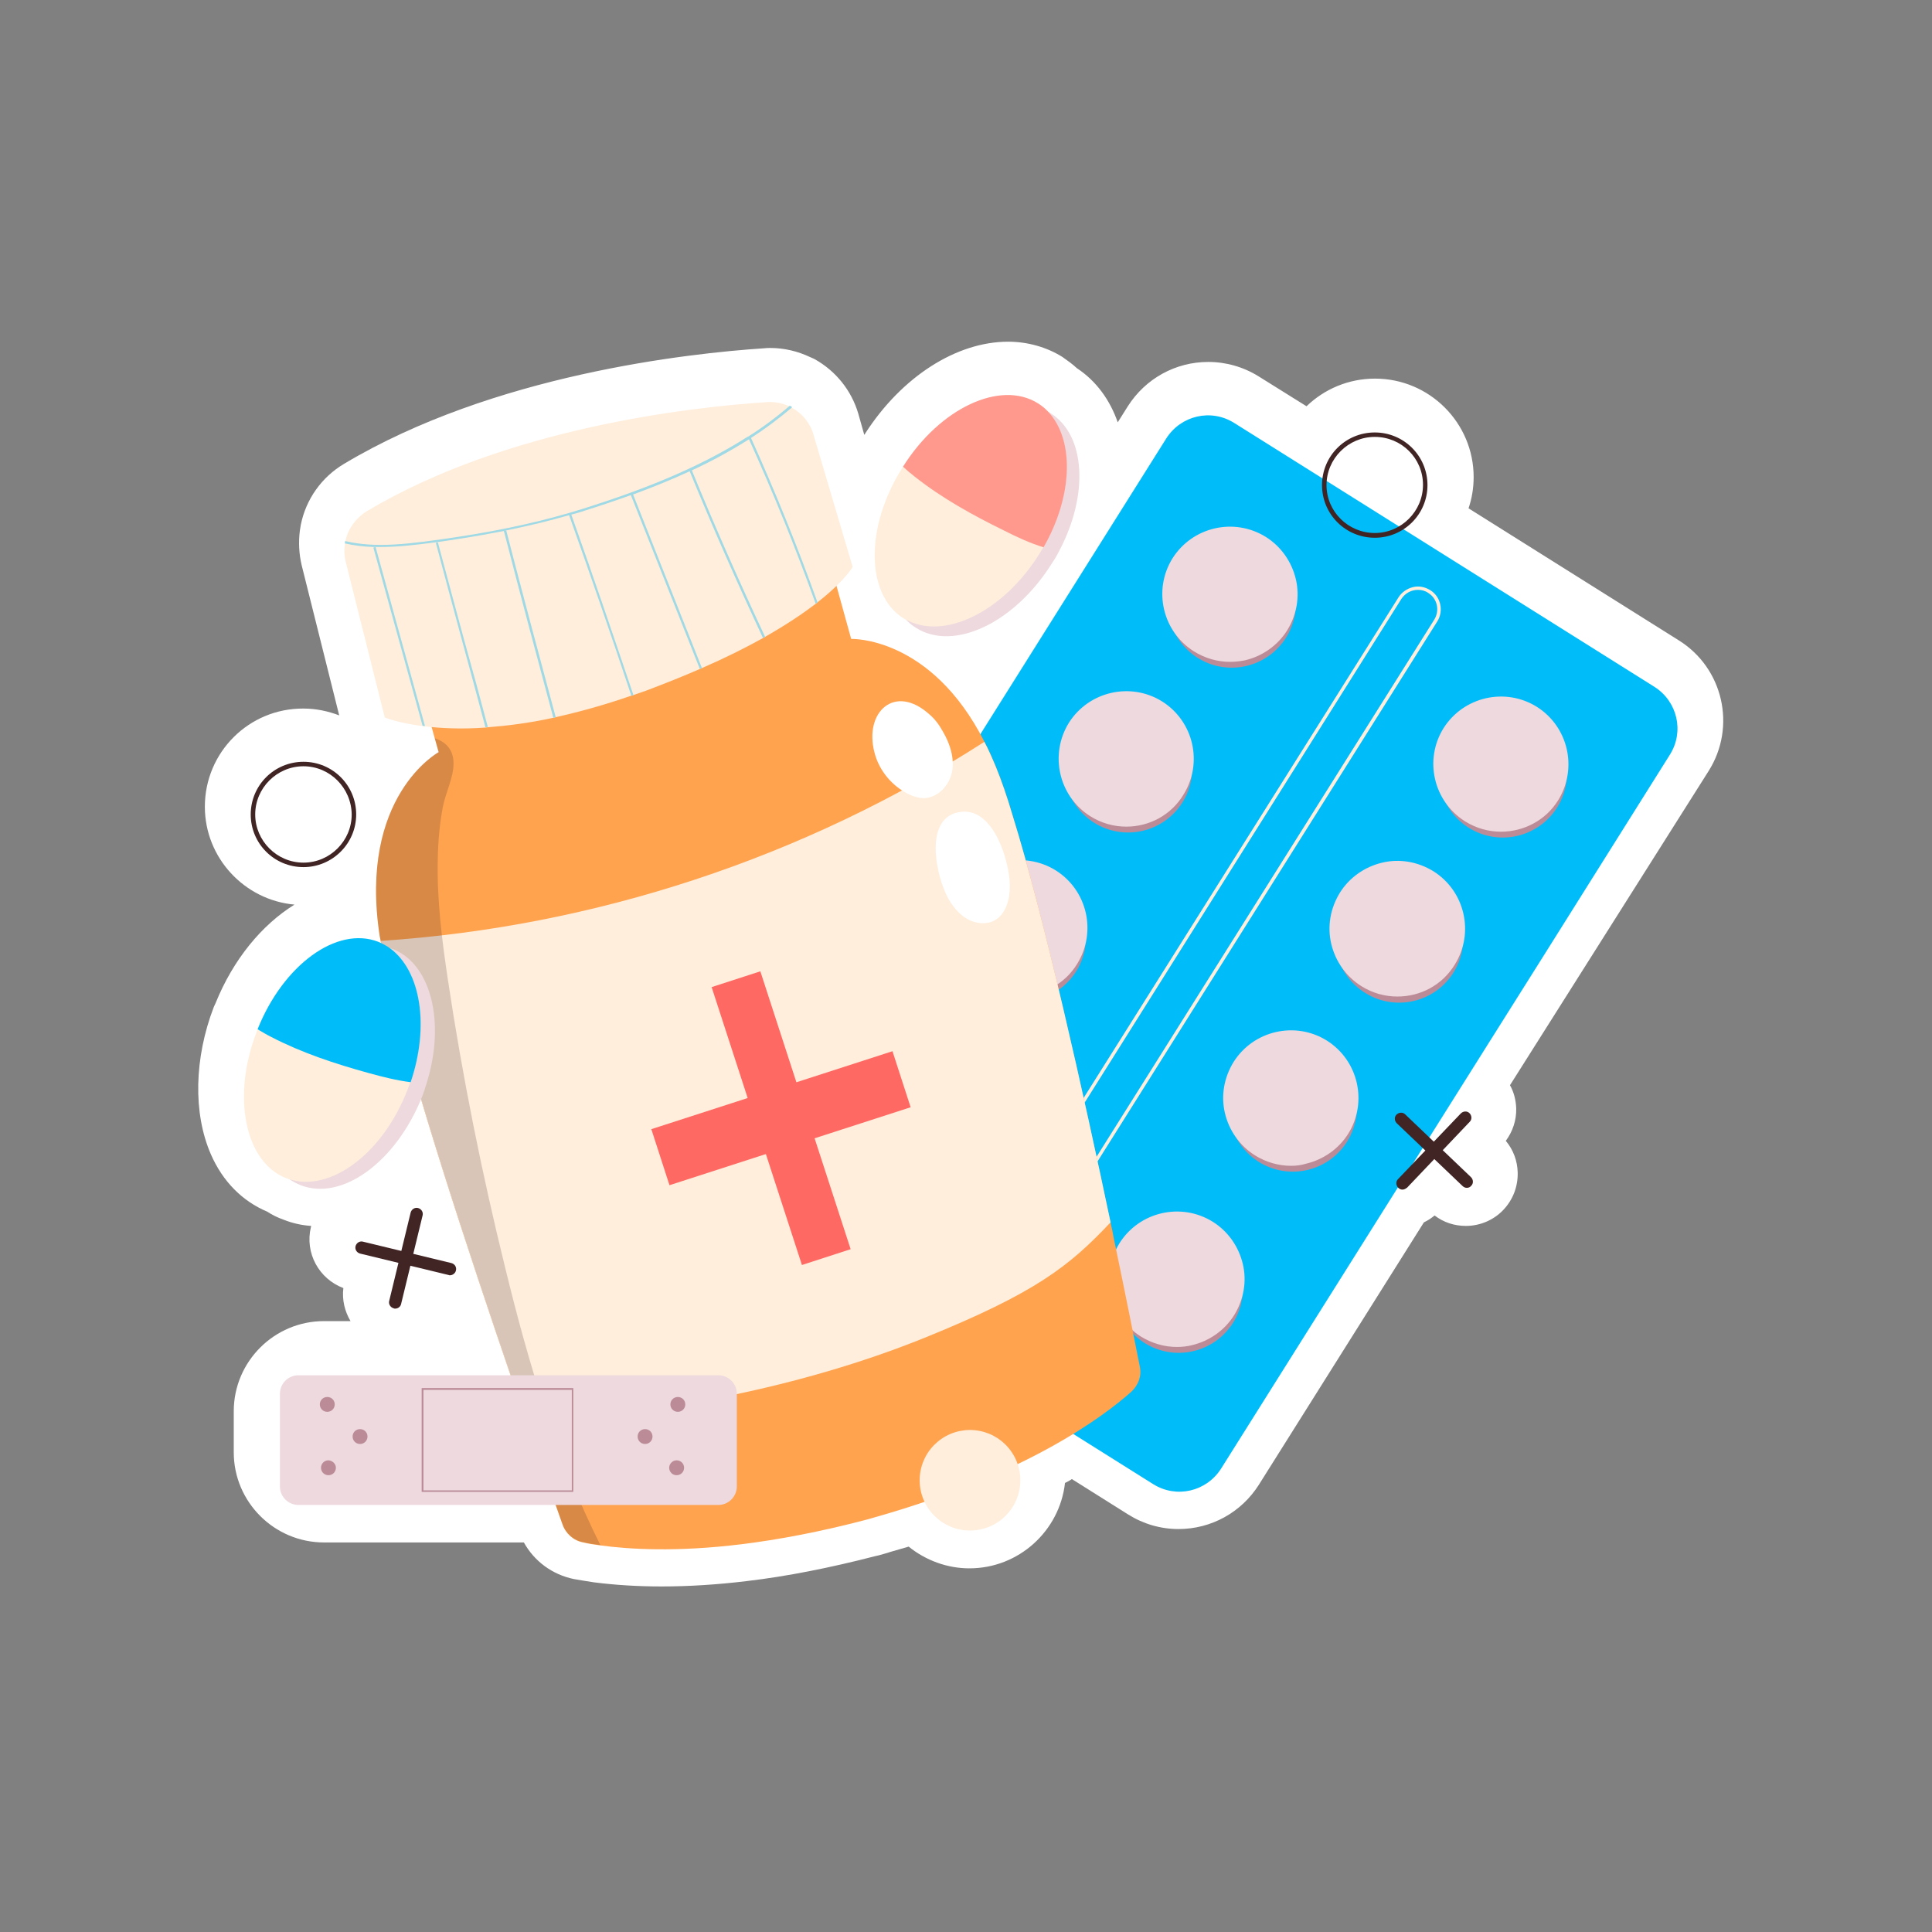
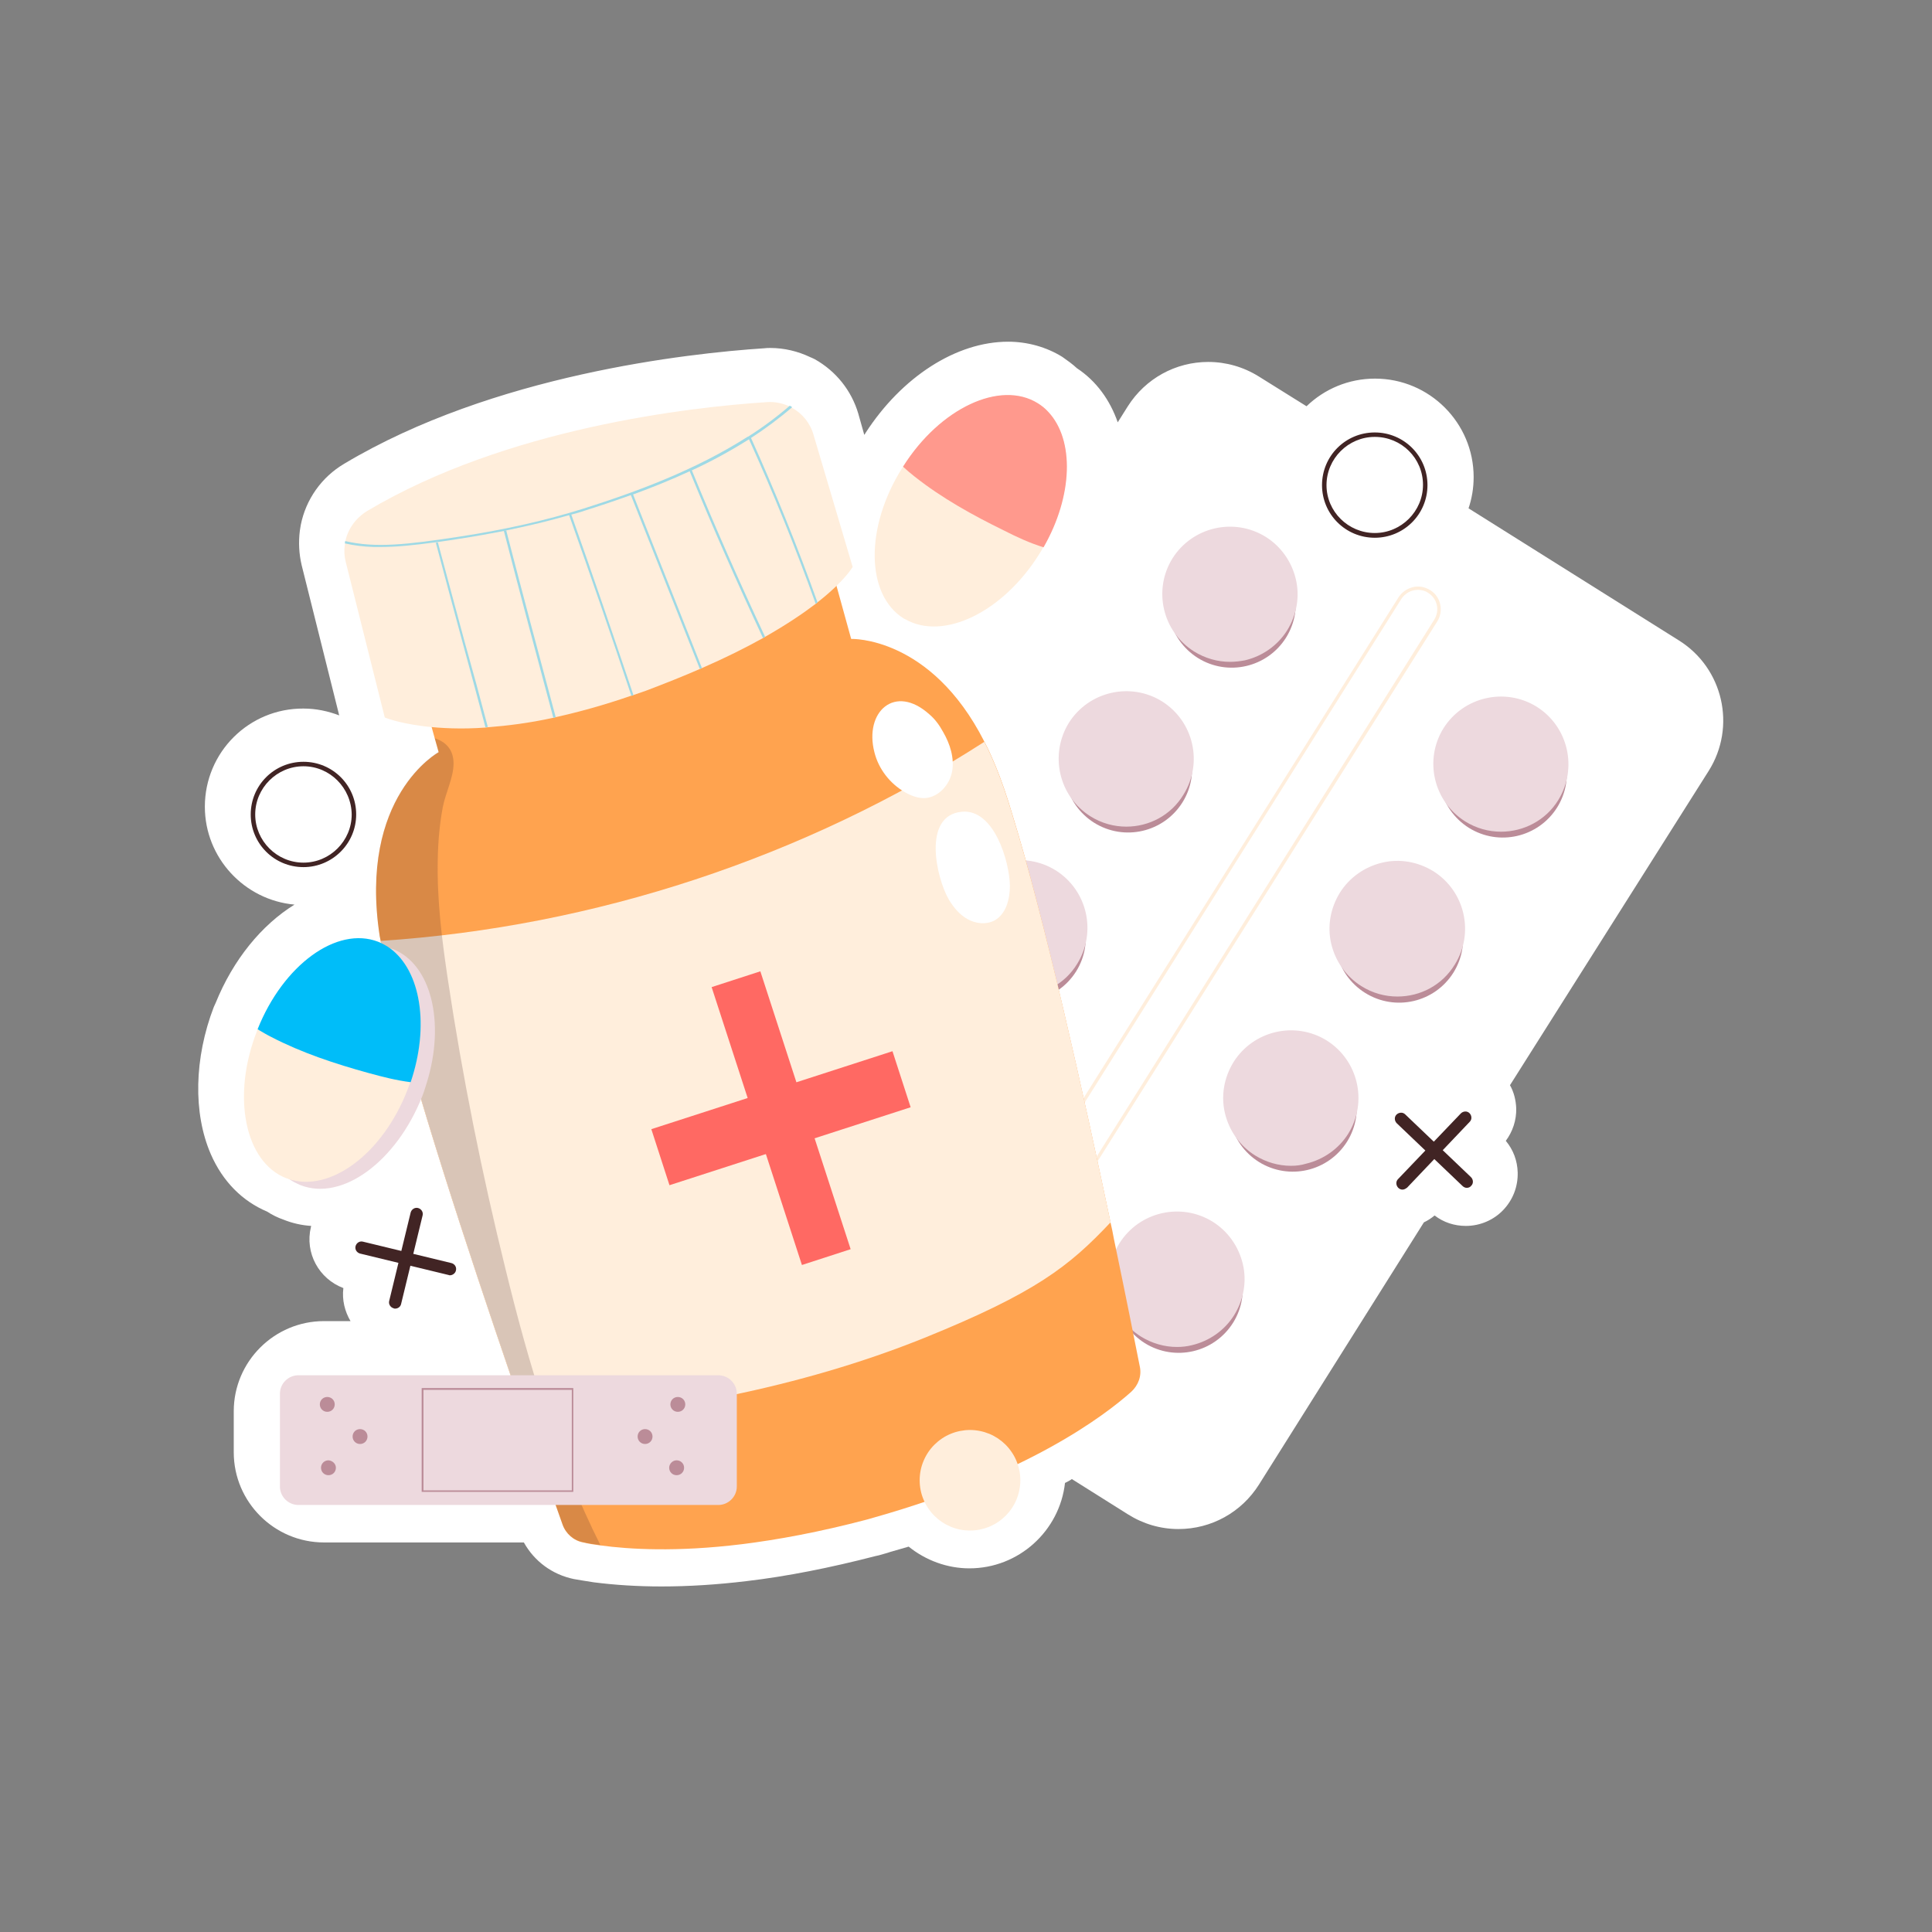
<svg xmlns="http://www.w3.org/2000/svg" width="265" zoomAndPan="magnify" viewBox="0 0 198.75 198.75" height="265" preserveAspectRatio="xMidYMid meet" version="1.0">
  <rect x="0" y="0" width="198.75" height="198.75" fill="#808080" stroke="none" />
  <defs>
    <clipPath id="eeb2b0523a">
      <path d="M 20 35.133 L 178 35.133 L 178 163.223 L 20 163.223 Z M 20 35.133 " clip-rule="nonzero" />
    </clipPath>
  </defs>
  <g clip-path="url(#eeb2b0523a)">
    <path fill="#ffffff" d="M 172.707 65.879 L 151.074 52.293 C 151.414 51.281 151.598 50.211 151.598 49.078 C 151.598 43.508 147.062 38.949 141.453 38.949 C 138.727 38.949 136.246 40.02 134.406 41.793 L 129.504 38.734 C 127.941 37.754 126.137 37.234 124.297 37.234 C 120.926 37.234 117.832 38.949 116.023 41.793 L 114.984 43.445 C 114.188 41.152 112.777 39.191 110.785 37.879 C 110.324 37.449 109.805 37.082 109.285 36.715 C 107.66 35.703 105.699 35.152 103.707 35.152 C 98.379 35.152 92.77 38.766 89.031 44.551 C 89 44.609 88.973 44.672 88.91 44.734 L 88.297 42.559 C 87.594 40.172 86 38.184 83.824 36.957 C 83.762 36.93 83.699 36.898 83.641 36.867 L 83.363 36.746 C 82.078 36.133 80.668 35.797 79.258 35.797 C 79.043 35.797 78.828 35.797 78.613 35.828 C 70.742 36.348 50.734 38.551 35.414 47.703 C 33.086 49.078 31.461 51.375 30.941 54.008 C 30.91 54.219 30.879 54.402 30.848 54.586 C 30.695 55.781 30.758 56.973 31.031 58.137 L 34.895 73.594 C 33.762 73.164 32.535 72.891 31.219 72.891 C 25.609 72.859 21.074 77.387 21.074 82.988 C 21.074 88.254 25.152 92.598 30.297 93.059 C 26.926 95.141 23.984 98.719 22.18 103.188 C 22.117 103.312 22.055 103.465 21.996 103.586 C 19.973 108.852 19.852 114.512 21.688 118.734 C 22.914 121.551 24.938 123.57 27.48 124.641 C 28 124.98 28.551 125.254 29.164 125.469 C 30.082 125.836 31.031 126.051 32.012 126.113 C 32.012 126.141 31.984 126.203 31.984 126.234 C 31.34 128.898 32.809 131.559 35.324 132.508 C 35.168 133.73 35.477 134.926 36.059 135.906 L 33.332 135.906 C 28.215 135.906 24.047 140.066 24.047 145.18 L 24.047 149.402 C 24.047 154.512 28.215 158.676 33.332 158.676 L 53.891 158.676 C 54.961 160.602 56.801 161.98 59.035 162.441 C 59.59 162.531 60.23 162.652 61.09 162.777 C 63.234 163.051 65.562 163.203 68.043 163.203 C 70.832 163.203 73.773 163.02 76.809 162.652 C 80.973 162.164 85.418 161.277 90.043 160.082 C 90.164 160.051 90.32 160.023 90.441 159.992 L 91.301 159.746 C 91.391 159.715 91.484 159.684 91.574 159.656 C 92.219 159.473 92.832 159.289 93.477 159.105 C 95.223 160.512 97.426 161.34 99.727 161.34 C 104.812 161.34 109.008 157.48 109.559 152.555 C 109.805 152.434 110.051 152.309 110.266 152.156 L 116.055 155.797 C 117.617 156.777 119.395 157.297 121.234 157.297 C 124.605 157.297 127.699 155.586 129.504 152.738 L 146.48 125.746 C 146.879 125.562 147.246 125.316 147.582 125.039 C 148.5 125.746 149.605 126.113 150.801 126.113 C 152.27 126.113 153.68 125.5 154.66 124.457 C 155.641 123.418 156.16 122.07 156.129 120.633 C 156.102 119.41 155.672 118.277 154.906 117.359 C 155.609 116.41 156.008 115.246 155.977 114.023 C 155.945 113.164 155.734 112.34 155.336 111.637 L 175.77 79.316 C 178.648 74.758 177.273 68.727 172.707 65.879 Z M 172.707 65.879 " fill-opacity="1" fill-rule="nonzero" />
  </g>
-   <path fill="#00bdf9" d="M 170.195 70.656 C 172.555 72.156 173.289 75.246 171.789 77.633 L 158.488 98.812 L 153.191 107.227 L 125.613 151.086 C 124.113 153.441 121.02 154.176 118.629 152.676 L 75.398 125.531 C 73.039 124.031 72.305 120.938 73.805 118.551 L 100.398 76.254 L 106.281 66.891 L 119.977 45.102 C 121.48 42.742 124.574 42.008 126.961 43.508 Z M 170.195 70.656 " fill-opacity="1" fill-rule="nonzero" />
  <path fill="#ffeedc" d="M 100.152 137.68 C 99.727 137.68 99.297 137.559 98.93 137.312 C 98.406 136.977 98.039 136.457 97.887 135.844 C 97.734 135.23 97.855 134.621 98.191 134.07 L 143.875 61.441 C 144.211 60.922 144.734 60.555 145.348 60.402 C 145.957 60.25 146.57 60.371 147.125 60.707 C 148.227 61.383 148.531 62.852 147.859 63.922 L 102.145 136.578 C 101.809 137.098 101.289 137.465 100.676 137.617 C 100.523 137.648 100.336 137.68 100.152 137.68 Z M 145.867 60.68 C 145.191 60.68 144.551 61.016 144.152 61.625 L 98.469 134.281 C 98.191 134.742 98.102 135.262 98.223 135.781 C 98.348 136.305 98.652 136.762 99.113 137.039 C 100.062 137.617 101.289 137.344 101.871 136.395 L 147.551 63.738 C 148.133 62.789 147.859 61.566 146.91 60.984 C 146.602 60.77 146.234 60.68 145.867 60.68 Z M 145.867 60.68 " fill-opacity="1" fill-rule="nonzero" />
  <path fill="#bb8c98" d="M 132.293 65.605 C 130.363 68.664 126.32 69.613 123.227 67.688 C 120.16 65.758 119.211 61.719 121.141 58.629 C 123.07 55.566 127.117 54.617 130.211 56.547 C 133.305 58.473 134.223 62.516 132.293 65.605 Z M 132.293 65.605 " fill-opacity="1" fill-rule="nonzero" />
  <path fill="#edd9de" d="M 132.109 64.594 C 130.18 67.656 126.137 68.605 123.043 66.676 C 119.977 64.75 119.027 60.707 120.957 57.617 C 122.887 54.559 126.934 53.609 130.027 55.535 C 133.121 57.496 134.039 61.535 132.109 64.594 Z M 132.109 64.594 " fill-opacity="1" fill-rule="nonzero" />
  <path fill="#edd9de" d="M 126.535 68.086 C 125.246 68.086 123.961 67.719 122.828 67.012 C 119.578 64.961 118.598 60.68 120.621 57.434 C 122.672 54.191 126.961 53.211 130.211 55.23 C 131.773 56.211 132.875 57.77 133.305 59.574 C 133.734 61.383 133.398 63.25 132.418 64.84 C 131.438 66.402 129.875 67.504 128.066 67.93 C 127.574 68.023 127.055 68.086 126.535 68.086 Z M 126.566 54.926 C 124.512 54.926 122.488 55.934 121.324 57.801 C 119.52 60.68 120.375 64.504 123.285 66.309 C 124.695 67.195 126.352 67.473 127.941 67.105 C 129.566 66.738 130.914 65.758 131.805 64.383 C 132.691 62.973 132.969 61.32 132.602 59.73 C 132.234 58.105 131.254 56.762 129.875 55.871 C 128.832 55.23 127.699 54.926 126.566 54.926 Z M 126.566 54.926 " fill-opacity="1" fill-rule="nonzero" />
  <path fill="#bb8c98" d="M 121.633 82.559 C 119.703 85.621 115.656 86.57 112.562 84.641 C 109.5 82.715 108.551 78.672 110.48 75.582 C 112.41 72.492 116.453 71.574 119.547 73.5 C 122.613 75.43 123.562 79.5 121.633 82.559 Z M 121.633 82.559 " fill-opacity="1" fill-rule="nonzero" />
  <path fill="#edd9de" d="M 121.449 81.582 C 119.52 84.641 115.473 85.59 112.379 83.664 C 109.316 81.734 108.363 77.695 110.297 74.602 C 112.227 71.543 116.27 70.594 119.363 72.523 C 122.457 74.449 123.379 78.488 121.449 81.582 Z M 121.449 81.582 " fill-opacity="1" fill-rule="nonzero" />
  <path fill="#edd9de" d="M 115.871 85.039 C 114.617 85.039 113.328 84.703 112.164 83.969 C 108.918 81.918 107.938 77.633 109.957 74.359 C 112.012 71.113 116.301 70.137 119.547 72.156 C 122.797 74.207 123.777 78.488 121.754 81.734 C 120.469 83.875 118.199 85.039 115.871 85.039 Z M 115.902 71.91 C 113.848 71.91 111.828 72.918 110.664 74.785 C 108.855 77.664 109.715 81.488 112.625 83.297 C 115.504 85.102 119.332 84.242 121.141 81.336 C 122.949 78.461 122.09 74.633 119.18 72.828 C 118.168 72.215 117.004 71.91 115.902 71.91 Z M 115.902 71.91 " fill-opacity="1" fill-rule="nonzero" />
  <path fill="#bb8c98" d="M 110.695 99.945 C 108.762 103.004 104.719 103.953 101.625 102.023 C 98.562 100.098 97.609 96.059 99.543 92.965 C 101.473 89.906 105.516 88.957 108.609 90.887 C 111.676 92.812 112.625 96.883 110.695 99.945 Z M 110.695 99.945 " fill-opacity="1" fill-rule="nonzero" />
  <path fill="#edd9de" d="M 110.512 98.965 C 108.578 102.023 104.535 102.973 101.441 101.047 C 98.379 99.117 97.426 95.078 99.355 91.988 C 101.289 88.895 105.332 87.977 108.426 89.906 C 111.52 91.832 112.441 95.875 110.512 98.965 Z M 110.512 98.965 " fill-opacity="1" fill-rule="nonzero" />
  <path fill="#edd9de" d="M 104.934 102.422 C 103.676 102.422 102.391 102.086 101.227 101.352 C 99.664 100.371 98.562 98.812 98.133 97.008 C 97.703 95.199 98.039 93.332 99.02 91.742 C 101.074 88.496 105.363 87.52 108.609 89.539 C 111.859 91.59 112.84 95.875 110.816 99.148 C 109.531 101.262 107.262 102.422 104.934 102.422 Z M 104.965 89.293 C 102.91 89.293 100.891 90.305 99.727 92.172 C 98.836 93.578 98.562 95.23 98.93 96.824 C 99.297 98.445 100.277 99.793 101.656 100.68 C 104.535 102.484 108.363 101.629 110.172 98.719 C 111.98 95.844 111.121 92.016 108.211 90.211 C 107.23 89.602 106.098 89.293 104.965 89.293 Z M 104.965 89.293 " fill-opacity="1" fill-rule="nonzero" />
  <path fill="#bb8c98" d="M 98.961 118.613 C 97.027 121.672 92.984 122.621 89.891 120.695 C 86.824 118.766 85.875 114.727 87.805 111.637 C 89.738 108.574 93.781 107.625 96.875 109.555 C 99.941 111.48 100.891 115.523 98.961 118.613 Z M 98.961 118.613 " fill-opacity="1" fill-rule="nonzero" />
  <path fill="#edd9de" d="M 98.773 117.602 C 96.844 120.664 92.801 121.613 89.707 119.684 C 86.641 117.758 85.691 113.715 87.621 110.625 C 89.555 107.566 93.598 106.617 96.691 108.543 C 99.785 110.504 100.707 114.543 98.773 117.602 Z M 98.773 117.602 " fill-opacity="1" fill-rule="nonzero" />
  <path fill="#edd9de" d="M 93.199 121.094 C 91.941 121.094 90.656 120.754 89.492 120.02 C 87.93 119.043 86.828 117.48 86.398 115.676 C 85.969 113.871 86.305 112.004 87.285 110.41 C 89.34 107.168 93.629 106.188 96.875 108.207 C 100.125 110.258 101.105 114.543 99.082 117.816 C 97.793 119.93 95.527 121.094 93.199 121.094 Z M 93.23 107.961 C 91.176 107.961 89.156 108.973 87.992 110.84 C 87.102 112.246 86.824 113.898 87.195 115.492 C 87.562 117.113 88.543 118.461 89.922 119.348 C 92.801 121.152 96.629 120.297 98.438 117.391 C 100.246 114.512 99.387 110.688 96.477 108.879 C 95.496 108.238 94.363 107.961 93.23 107.961 Z M 93.23 107.961 " fill-opacity="1" fill-rule="nonzero" />
  <path fill="#bb8c98" d="M 160.176 83.082 C 158.246 86.141 154.199 87.09 151.105 85.16 C 148.043 83.234 147.094 79.195 149.023 76.102 C 150.953 73.012 154.996 72.094 158.09 74.023 C 161.188 75.949 162.105 80.02 160.176 83.082 Z M 160.176 83.082 " fill-opacity="1" fill-rule="nonzero" />
  <path fill="#edd9de" d="M 159.992 82.102 C 158.062 85.16 154.016 86.109 150.922 84.184 C 147.859 82.254 146.91 78.215 148.84 75.125 C 150.77 72.062 154.812 71.113 157.906 73.043 C 161.004 74.969 161.922 79.039 159.992 82.102 Z M 159.992 82.102 " fill-opacity="1" fill-rule="nonzero" />
  <path fill="#edd9de" d="M 154.414 85.559 C 153.16 85.559 151.871 85.223 150.707 84.488 C 147.461 82.438 146.48 78.152 148.5 74.91 C 150.555 71.664 154.844 70.688 158.09 72.707 C 161.34 74.758 162.32 79.039 160.297 82.316 C 159.012 84.398 156.742 85.559 154.414 85.559 Z M 154.445 72.43 C 152.395 72.43 150.371 73.441 149.207 75.309 C 147.398 78.184 148.258 82.008 151.168 83.816 C 154.047 85.621 157.879 84.766 159.684 81.855 C 161.492 78.98 160.633 75.152 157.723 73.348 C 156.715 72.734 155.578 72.43 154.445 72.43 Z M 154.445 72.43 " fill-opacity="1" fill-rule="nonzero" />
  <path fill="#bb8c98" d="M 149.512 100.066 C 147.582 103.129 143.539 104.074 140.445 102.148 C 137.348 100.219 136.43 96.18 138.359 93.09 C 140.289 90.027 144.336 89.078 147.43 91.008 C 150.492 92.938 151.441 96.977 149.512 100.066 Z M 149.512 100.066 " fill-opacity="1" fill-rule="nonzero" />
  <path fill="#edd9de" d="M 149.328 99.055 C 147.398 102.117 143.355 103.066 140.262 101.137 C 137.195 99.211 136.246 95.168 138.176 92.078 C 140.105 89.02 144.152 88.07 147.246 89.996 C 150.34 91.926 151.258 95.996 149.328 99.055 Z M 149.328 99.055 " fill-opacity="1" fill-rule="nonzero" />
  <path fill="#edd9de" d="M 143.754 102.516 C 142.496 102.516 141.211 102.18 140.047 101.445 C 138.484 100.465 137.379 98.902 136.949 97.098 C 136.523 95.293 136.859 93.426 137.84 91.832 C 138.82 90.273 140.383 89.172 142.191 88.742 C 143.996 88.312 145.867 88.652 147.461 89.629 C 150.707 91.68 151.688 95.965 149.668 99.211 C 148.348 101.383 146.082 102.516 143.754 102.516 Z M 143.785 89.387 C 143.324 89.387 142.863 89.445 142.406 89.539 C 140.781 89.906 139.434 90.887 138.543 92.262 C 137.656 93.672 137.379 95.324 137.746 96.914 C 138.117 98.535 139.098 99.883 140.473 100.77 C 141.852 101.656 143.539 101.934 145.133 101.566 C 146.754 101.199 148.105 100.219 148.992 98.844 C 150.801 95.965 149.941 92.141 147.031 90.336 C 146.051 89.723 144.918 89.387 143.785 89.387 Z M 143.785 89.387 " fill-opacity="1" fill-rule="nonzero" />
  <path fill="#bb8c98" d="M 138.574 117.449 C 136.645 120.512 132.602 121.461 129.504 119.531 C 126.441 117.602 125.492 113.562 127.422 110.473 C 129.352 107.383 133.398 106.465 136.492 108.391 C 139.555 110.32 140.504 114.359 138.574 117.449 Z M 138.574 117.449 " fill-opacity="1" fill-rule="nonzero" />
  <path fill="#edd9de" d="M 138.391 116.441 C 136.461 119.5 132.418 120.449 129.32 118.52 C 126.258 116.594 125.309 112.555 127.238 109.461 C 129.168 106.402 133.215 105.453 136.309 107.383 C 139.402 109.34 140.32 113.379 138.391 116.441 Z M 138.391 116.441 " fill-opacity="1" fill-rule="nonzero" />
  <path fill="#edd9de" d="M 132.816 119.93 C 131.527 119.93 130.242 119.562 129.109 118.859 C 127.547 117.879 126.441 116.316 126.012 114.512 C 125.586 112.707 125.922 110.84 126.902 109.25 C 128.953 106.004 133.242 105.023 136.492 107.043 C 139.738 109.094 140.719 113.379 138.699 116.625 C 137.719 118.184 136.156 119.285 134.348 119.715 C 133.855 119.867 133.336 119.93 132.816 119.93 Z M 132.844 106.77 C 132.387 106.77 131.926 106.832 131.465 106.922 C 129.844 107.289 128.496 108.27 127.605 109.645 C 126.719 111.055 126.441 112.707 126.809 114.297 C 127.176 115.922 128.156 117.266 129.535 118.152 C 130.945 119.043 132.602 119.316 134.195 118.949 C 135.816 118.582 137.164 117.602 138.055 116.227 C 139.863 113.348 139.004 109.523 136.094 107.719 C 135.113 107.105 133.98 106.77 132.844 106.77 Z M 132.844 106.77 " fill-opacity="1" fill-rule="nonzero" />
  <path fill="#bb8c98" d="M 126.84 136.09 C 124.91 139.148 120.867 140.098 117.77 138.172 C 114.707 136.242 113.758 132.203 115.688 129.109 C 117.617 126.051 121.664 125.102 124.758 127.031 C 127.82 128.988 128.77 133.027 126.84 136.09 Z M 126.84 136.09 " fill-opacity="1" fill-rule="nonzero" />
  <path fill="#edd9de" d="M 126.656 135.109 C 124.727 138.172 120.684 139.117 117.586 137.191 C 114.523 135.262 113.574 131.223 115.504 128.133 C 117.434 125.07 121.477 124.121 124.574 126.051 C 127.668 127.977 128.586 132.051 126.656 135.109 Z M 126.656 135.109 " fill-opacity="1" fill-rule="nonzero" />
  <path fill="#edd9de" d="M 121.082 138.566 C 119.793 138.566 118.508 138.199 117.371 137.496 C 115.809 136.516 114.707 134.957 114.277 133.152 C 113.848 131.344 114.188 129.477 115.168 127.887 C 117.219 124.641 121.508 123.664 124.758 125.684 C 126.32 126.664 127.422 128.223 127.852 130.027 C 128.281 131.836 127.941 133.703 126.961 135.293 C 125.98 136.855 124.418 137.957 122.613 138.383 C 122.121 138.508 121.602 138.566 121.082 138.566 Z M 121.109 125.438 C 119.059 125.438 117.035 126.449 115.871 128.316 C 114.984 129.723 114.707 131.375 115.074 132.969 C 115.441 134.59 116.422 135.938 117.801 136.824 C 119.211 137.711 120.867 137.984 122.457 137.617 C 124.082 137.25 125.43 136.273 126.32 134.895 C 127.207 133.488 127.484 131.836 127.117 130.242 C 126.75 128.621 125.77 127.273 124.391 126.387 C 123.379 125.746 122.215 125.438 121.109 125.438 Z M 121.109 125.438 " fill-opacity="1" fill-rule="nonzero" />
  <path fill="#ffa34f" d="M 116.363 143.188 C 113.574 145.668 105.699 151.637 90.043 156.074 L 89.184 156.32 C 84.312 157.605 80.023 158.398 76.285 158.859 C 69.578 159.684 64.703 159.379 61.766 158.98 C 61.059 158.891 60.477 158.797 59.988 158.676 C 59.008 158.492 58.211 157.789 57.871 156.84 C 57.199 154.941 55.91 151.332 54.32 146.707 C 54.289 146.617 54.258 146.523 54.227 146.434 C 50.215 134.832 44.27 117.207 41.082 105.207 C 40.195 101.871 39.488 98.965 39.152 96.762 C 39.121 96.609 39.09 96.426 39.059 96.301 C 36.855 81.887 45.125 77.387 45.125 77.387 L 44.73 75.98 L 43.195 70.41 L 50.918 66.277 L 64.121 63.523 L 85.633 58.75 L 87.562 65.727 C 87.562 65.727 95.742 65.422 101.258 76.285 C 101.688 77.082 102.055 77.938 102.453 78.887 C 103.004 80.234 103.586 81.887 104.168 83.875 C 107.414 94.344 111.461 112.523 114.246 125.773 C 114.371 126.324 114.492 126.875 114.586 127.426 C 115.84 133.426 116.789 138.23 117.25 140.559 C 117.465 141.508 117.129 142.484 116.363 143.188 Z M 116.363 143.188 " fill-opacity="1" fill-rule="nonzero" />
  <path fill="#ffeedc" d="M 114.246 125.746 C 109.988 130.273 106.527 132.996 95.129 137.617 C 82.23 142.82 68.199 145.332 54.227 146.465 C 50.215 134.863 44.27 117.234 41.082 105.238 C 40.195 101.902 39.488 98.996 39.152 96.793 C 61.152 95.352 82.75 88.223 101.258 76.316 C 101.688 77.113 102.055 77.969 102.453 78.918 C 103.004 80.266 103.586 81.918 104.168 83.906 C 107.414 94.312 111.461 112.492 114.246 125.746 Z M 114.246 125.746 " fill-opacity="1" fill-rule="nonzero" />
  <path fill="#ff6963" d="M 73.207 101.547 L 78.219 99.922 L 87.508 128.508 L 82.496 130.133 Z M 73.207 101.547 " fill-opacity="1" fill-rule="nonzero" />
  <path fill="#ff6963" d="M 67.004 116.16 L 91.812 108.141 L 93.68 113.906 L 68.871 121.926 Z M 67.004 116.16 " fill-opacity="1" fill-rule="nonzero" />
  <path fill="#ffffff" d="M 89.953 77.387 C 90.379 79.102 91.543 80.602 93.078 81.488 C 93.719 81.855 94.426 82.133 95.16 82.102 C 96.57 82.008 97.703 80.723 97.949 79.348 C 98.191 77.969 97.734 76.531 97.027 75.309 C 96.66 74.633 96.203 73.992 95.621 73.5 C 92.066 70.289 88.879 73.227 89.953 77.387 Z M 89.953 77.387 " fill-opacity="1" fill-rule="nonzero" />
  <path fill="#ffffff" d="M 97.609 92.539 C 98.102 93.363 98.715 94.098 99.543 94.559 C 100.367 95.016 101.41 95.141 102.27 94.711 C 103.492 94.066 103.891 92.508 103.891 91.129 C 103.859 88.652 102.27 83.172 98.93 83.508 C 94.852 83.906 96.324 90.336 97.609 92.539 Z M 97.609 92.539 " fill-opacity="1" fill-rule="nonzero" />
  <path fill="#412424" d="M 61.766 158.949 C 61.059 158.859 60.477 158.766 59.988 158.645 C 59.008 158.461 58.211 157.758 57.871 156.809 C 57.199 154.91 55.91 151.301 54.32 146.68 C 54.289 146.586 54.258 146.496 54.227 146.402 C 50.215 134.805 44.27 117.176 41.082 105.176 C 40.195 101.84 39.488 98.934 39.152 96.73 C 39.121 96.578 39.09 96.395 39.059 96.273 C 36.855 81.855 45.125 77.359 45.125 77.359 L 44.73 75.949 C 45.863 76.316 46.66 77.113 46.66 78.551 C 46.66 79.988 45.832 81.582 45.555 83.02 C 45.219 84.793 45.066 86.602 45.035 88.406 C 44.941 92.566 45.465 96.699 46.078 100.801 C 47.578 110.777 49.57 120.695 51.988 130.488 C 54.379 140.281 57.262 149.984 61.766 158.949 Z M 61.766 158.949 " fill-opacity="0.2" fill-rule="nonzero" />
  <path fill="#ffeedc" d="M 87.715 58.32 C 87.715 58.32 86.918 59.758 84.098 61.965 C 84.039 62.023 83.977 62.086 83.914 62.117 C 82.629 63.094 80.914 64.258 78.707 65.512 C 78.645 65.543 78.586 65.574 78.492 65.637 C 76.746 66.613 74.664 67.656 72.211 68.727 C 72.148 68.758 72.059 68.789 71.996 68.82 C 70.312 69.555 68.473 70.289 66.453 71.055 C 65.992 71.207 65.562 71.359 65.133 71.512 C 65.074 71.543 64.98 71.574 64.918 71.574 C 62.102 72.551 59.496 73.258 57.168 73.777 C 57.105 73.809 57.016 73.809 56.922 73.84 C 54.41 74.391 52.145 74.664 50.184 74.816 C 50.09 74.816 50 74.848 49.938 74.848 C 47.395 75.031 45.34 74.91 43.719 74.727 C 43.625 74.727 43.535 74.695 43.473 74.695 C 40.867 74.359 39.582 73.809 39.582 73.809 L 35.566 57.801 C 35.414 57.219 35.383 56.605 35.477 56.027 C 35.477 55.934 35.508 55.871 35.508 55.781 C 35.75 54.465 36.578 53.301 37.773 52.566 C 52.113 44.027 70.926 41.887 78.891 41.367 C 79.719 41.305 80.547 41.488 81.25 41.824 C 81.312 41.855 81.402 41.887 81.465 41.949 C 82.535 42.527 83.363 43.539 83.699 44.762 Z M 87.715 58.32 " fill-opacity="1" fill-rule="nonzero" />
  <path fill="#9ed9e5" d="M 81.496 41.887 C 80.148 43.051 78.707 44.121 77.234 45.07 C 77.176 45.102 77.113 45.16 77.051 45.191 C 75.152 46.387 73.191 47.457 71.199 48.375 C 71.141 48.406 71.047 48.438 70.984 48.465 C 69.055 49.355 67.094 50.148 65.164 50.855 C 65.102 50.883 65.012 50.914 64.949 50.914 C 63.328 51.496 61.703 52.047 60.141 52.535 C 59.711 52.691 59.25 52.812 58.793 52.934 C 58.73 52.965 58.637 52.996 58.547 52.996 C 56.523 53.578 54.379 54.098 52.113 54.559 C 52.051 54.586 51.961 54.586 51.867 54.617 C 50.426 54.895 48.926 55.168 47.332 55.414 C 46.535 55.535 45.801 55.66 45.098 55.75 C 45.004 55.75 44.941 55.781 44.852 55.781 C 42.613 56.086 40.777 56.27 39.152 56.27 C 39 56.27 38.848 56.27 38.691 56.27 C 38.602 56.27 38.508 56.27 38.449 56.27 C 37.406 56.238 36.426 56.117 35.477 55.902 C 35.477 55.812 35.508 55.75 35.508 55.66 C 38.602 56.395 41.91 56.027 47.301 55.199 C 52.082 54.465 56.219 53.516 60.016 52.324 C 65.531 50.578 71.566 48.344 76.93 44.918 L 76.961 44.918 C 78.461 43.969 79.902 42.895 81.25 41.734 C 81.344 41.793 81.434 41.855 81.496 41.887 Z M 81.496 41.887 " fill-opacity="1" fill-rule="nonzero" />
-   <path fill="#9ed9e5" d="M 43.719 74.695 C 43.625 74.695 43.535 74.664 43.473 74.664 L 38.418 56.363 L 38.418 56.332 L 38.633 56.27 L 38.664 56.363 Z M 43.719 74.695 " fill-opacity="1" fill-rule="nonzero" />
  <path fill="#9ed9e5" d="M 50.184 74.785 C 50.09 74.785 50 74.816 49.938 74.816 C 49.172 71.91 48.375 69.004 47.578 66.062 C 46.66 62.668 45.738 59.238 44.852 55.902 C 44.852 55.871 44.852 55.844 44.82 55.844 L 45.035 55.781 C 45.035 55.812 45.066 55.844 45.066 55.871 C 45.953 59.207 46.875 62.605 47.793 66.004 C 48.621 68.941 49.418 71.879 50.184 74.785 Z M 50.184 74.785 " fill-opacity="1" fill-rule="nonzero" />
  <path fill="#9ed9e5" d="M 57.168 73.777 C 57.105 73.809 57.016 73.809 56.922 73.84 C 55.207 67.473 53.492 61.047 51.867 54.742 C 51.836 54.68 51.836 54.648 51.836 54.617 L 52.082 54.559 C 52.082 54.617 52.113 54.648 52.113 54.711 C 53.738 60.984 55.453 67.41 57.168 73.777 Z M 57.168 73.777 " fill-opacity="1" fill-rule="nonzero" />
  <path fill="#9ed9e5" d="M 65.164 71.512 C 65.102 71.543 65.012 71.574 64.949 71.574 C 62.898 65.391 60.754 59.207 58.578 53.086 C 58.578 53.027 58.547 52.996 58.516 52.934 L 58.73 52.844 C 58.762 52.902 58.762 52.934 58.793 52.996 C 60.969 59.117 63.082 65.328 65.164 71.512 Z M 65.164 71.512 " fill-opacity="1" fill-rule="nonzero" />
  <path fill="#9ed9e5" d="M 72.211 68.727 C 72.148 68.758 72.059 68.789 71.996 68.82 L 64.918 50.977 L 64.828 50.762 L 65.043 50.668 L 65.133 50.883 Z M 72.211 68.727 " fill-opacity="1" fill-rule="nonzero" />
  <path fill="#9ed9e5" d="M 78.707 65.512 C 78.645 65.543 78.586 65.574 78.492 65.637 C 75.859 60.004 73.316 54.25 70.957 48.496 C 70.957 48.465 70.957 48.465 70.926 48.438 L 71.141 48.344 C 71.141 48.344 71.141 48.375 71.168 48.375 C 73.527 54.129 76.07 59.883 78.707 65.512 Z M 78.707 65.512 " fill-opacity="1" fill-rule="nonzero" />
  <path fill="#9ed9e5" d="M 84.098 61.965 C 84.039 62.023 83.977 62.086 83.914 62.117 C 81.863 56.395 79.566 50.73 77.051 45.191 C 77.023 45.129 76.992 45.039 76.961 44.977 L 77.176 44.887 C 77.207 44.945 77.234 45.008 77.266 45.07 C 79.75 50.578 82.047 56.238 84.098 61.965 Z M 84.098 61.965 " fill-opacity="1" fill-rule="nonzero" />
  <path fill="#edd9de" d="M 30.91 121.918 C 30.48 121.734 30.051 121.52 29.684 121.246 C 26.375 118.859 25.547 112.77 27.879 106.77 C 27.879 106.738 27.906 106.707 27.906 106.676 C 30.48 100.129 35.906 96.117 40.164 97.559 C 40.227 97.586 40.285 97.617 40.379 97.617 C 44.359 99.148 45.832 105.176 43.902 111.391 C 43.75 111.848 43.625 112.309 43.441 112.77 C 40.777 119.5 35.199 123.602 30.91 121.918 Z M 30.91 121.918 " fill-opacity="1" fill-rule="nonzero" />
  <path fill="#ffeedc" d="M 29.656 121.277 C 29.594 121.246 29.531 121.215 29.469 121.215 C 25.18 119.562 23.801 112.77 26.438 106.066 C 26.438 106.004 26.469 105.973 26.5 105.914 C 29.133 99.301 34.648 95.262 38.906 96.914 C 39.336 97.098 39.766 97.312 40.133 97.586 C 43.289 99.883 44.207 105.574 42.215 111.328 C 42.125 111.574 42.031 111.82 41.941 112.062 C 39.398 118.676 33.945 122.746 29.656 121.277 Z M 29.656 121.277 " fill-opacity="1" fill-rule="nonzero" />
  <path fill="#00bdf9" d="M 42.246 111.328 C 40.777 111.145 39.336 110.777 37.895 110.379 C 34.465 109.434 31.031 108.301 27.906 106.676 C 27.418 106.434 26.957 106.156 26.5 105.883 C 29.133 99.27 34.648 95.23 38.906 96.883 C 39.336 97.066 39.766 97.281 40.133 97.559 C 43.289 99.883 44.207 105.543 42.246 111.328 Z M 42.246 111.328 " fill-opacity="1" fill-rule="nonzero" />
-   <path fill="#edd9de" d="M 94.242 64.594 C 93.844 64.352 93.477 64.043 93.168 63.707 C 90.379 60.738 90.688 54.617 94.086 49.141 C 94.117 49.109 94.117 49.078 94.148 49.047 C 97.918 43.078 103.984 40.172 107.875 42.375 C 107.938 42.406 107.996 42.438 108.059 42.5 C 111.703 44.762 112.012 50.945 108.949 56.699 C 108.734 57.129 108.488 57.555 108.211 57.953 C 104.383 64.074 98.133 67.043 94.242 64.594 Z M 94.242 64.594 " fill-opacity="1" fill-rule="nonzero" />
  <path fill="#ffeedc" d="M 93.137 63.707 C 93.078 63.676 93.016 63.645 92.953 63.617 C 89.062 61.168 88.973 54.25 92.801 48.16 C 92.832 48.129 92.863 48.07 92.895 48.039 C 96.691 42.008 102.91 39.102 106.773 41.52 C 107.172 41.766 107.539 42.07 107.844 42.406 C 110.512 45.254 110.355 51.008 107.324 56.301 C 107.199 56.547 107.047 56.762 106.926 56.973 C 103.188 62.973 97.059 65.941 93.137 63.707 Z M 93.137 63.707 " fill-opacity="1" fill-rule="nonzero" />
  <path fill="#ff998d" d="M 107.355 56.301 C 105.945 55.871 104.566 55.23 103.25 54.559 C 100.062 52.996 96.906 51.25 94.117 49.047 C 93.688 48.711 93.289 48.375 92.895 48.008 C 96.691 41.977 102.91 39.07 106.773 41.488 C 107.172 41.734 107.539 42.039 107.844 42.375 C 110.539 45.254 110.387 51.008 107.355 56.301 Z M 107.355 56.301 " fill-opacity="1" fill-rule="nonzero" />
  <path fill="#edd9de" d="M 73.898 154.82 L 30.695 154.82 C 29.656 154.82 28.797 153.961 28.797 152.922 L 28.797 143.371 C 28.797 142.332 29.656 141.477 30.695 141.477 L 73.898 141.477 C 74.938 141.477 75.797 142.332 75.797 143.371 L 75.797 152.922 C 75.797 153.961 74.938 154.82 73.898 154.82 Z M 73.898 154.82 " fill-opacity="1" fill-rule="nonzero" />
-   <path fill="#bb8c98" d="M 58.977 153.473 L 43.379 153.473 L 43.379 142.793 L 58.977 142.793 C 58.977 142.793 58.977 153.473 58.977 153.473 Z M 43.562 153.32 L 58.824 153.32 L 58.824 142.977 L 43.562 142.977 Z M 43.562 153.32 " fill-opacity="1" fill-rule="nonzero" />
+   <path fill="#bb8c98" d="M 58.977 153.473 L 43.379 153.473 L 43.379 142.793 L 58.977 142.793 C 58.977 142.793 58.977 153.473 58.977 153.473 Z M 43.562 153.32 L 58.824 153.32 L 58.824 142.977 L 43.562 142.977 M 43.562 153.32 " fill-opacity="1" fill-rule="nonzero" />
  <path fill="#bb8c98" d="M 34.434 144.473 C 34.434 144.902 34.098 145.238 33.668 145.238 C 33.238 145.238 32.902 144.902 32.902 144.473 C 32.902 144.047 33.238 143.711 33.668 143.711 C 34.098 143.711 34.434 144.047 34.434 144.473 Z M 34.434 144.473 " fill-opacity="1" fill-rule="nonzero" />
  <path fill="#bb8c98" d="M 37.805 147.781 C 37.805 148.207 37.469 148.547 37.039 148.547 C 36.609 148.547 36.273 148.207 36.273 147.781 C 36.273 147.352 36.609 147.016 37.039 147.016 C 37.469 147.016 37.805 147.352 37.805 147.781 Z M 37.805 147.781 " fill-opacity="1" fill-rule="nonzero" />
  <path fill="#bb8c98" d="M 34.555 150.992 C 34.555 151.422 34.219 151.758 33.789 151.758 C 33.363 151.758 33.023 151.422 33.023 150.992 C 33.023 150.566 33.363 150.227 33.789 150.227 C 34.219 150.258 34.555 150.594 34.555 150.992 Z M 34.555 150.992 " fill-opacity="1" fill-rule="nonzero" />
  <path fill="#bb8c98" d="M 68.965 144.473 C 68.965 144.902 69.301 145.238 69.73 145.238 C 70.16 145.238 70.496 144.902 70.496 144.473 C 70.496 144.047 70.16 143.711 69.73 143.711 C 69.301 143.711 68.965 144.047 68.965 144.473 Z M 68.965 144.473 " fill-opacity="1" fill-rule="nonzero" />
  <path fill="#bb8c98" d="M 65.594 147.781 C 65.594 148.207 65.93 148.547 66.359 148.547 C 66.789 148.547 67.125 148.207 67.125 147.781 C 67.125 147.352 66.789 147.016 66.359 147.016 C 65.93 147.016 65.594 147.352 65.594 147.781 Z M 65.594 147.781 " fill-opacity="1" fill-rule="nonzero" />
  <path fill="#bb8c98" d="M 68.84 150.992 C 68.84 151.422 69.18 151.758 69.605 151.758 C 70.035 151.758 70.375 151.422 70.375 150.992 C 70.375 150.566 70.035 150.227 69.605 150.227 C 69.18 150.227 68.84 150.594 68.84 150.992 Z M 68.84 150.992 " fill-opacity="1" fill-rule="nonzero" />
  <path fill="#ffeedc" d="M 104.965 152.277 C 104.965 152.617 104.93 152.953 104.863 153.289 C 104.797 153.621 104.699 153.945 104.57 154.258 C 104.441 154.57 104.281 154.871 104.09 155.152 C 103.902 155.434 103.688 155.695 103.449 155.938 C 103.207 156.176 102.945 156.391 102.664 156.578 C 102.379 156.77 102.082 156.926 101.77 157.059 C 101.453 157.188 101.129 157.285 100.797 157.352 C 100.465 157.418 100.125 157.449 99.785 157.449 C 99.445 157.449 99.109 157.418 98.777 157.352 C 98.441 157.285 98.117 157.188 97.805 157.059 C 97.492 156.926 97.191 156.77 96.91 156.578 C 96.625 156.391 96.367 156.176 96.125 155.938 C 95.883 155.695 95.668 155.434 95.48 155.152 C 95.293 154.871 95.133 154.57 95.004 154.258 C 94.871 153.945 94.773 153.621 94.707 153.289 C 94.641 152.953 94.609 152.617 94.609 152.277 C 94.609 151.938 94.641 151.602 94.707 151.27 C 94.773 150.938 94.871 150.613 95.004 150.301 C 95.133 149.984 95.293 149.688 95.48 149.406 C 95.668 149.121 95.883 148.863 96.125 148.621 C 96.367 148.383 96.625 148.168 96.91 147.977 C 97.191 147.789 97.492 147.629 97.805 147.5 C 98.117 147.371 98.441 147.273 98.777 147.207 C 99.109 147.141 99.445 147.105 99.785 147.105 C 100.125 147.105 100.465 147.141 100.797 147.207 C 101.129 147.273 101.453 147.371 101.77 147.5 C 102.082 147.629 102.379 147.789 102.664 147.977 C 102.945 148.168 103.207 148.383 103.449 148.621 C 103.688 148.863 103.902 149.121 104.09 149.406 C 104.281 149.688 104.441 149.984 104.57 150.301 C 104.699 150.613 104.797 150.938 104.863 151.27 C 104.93 151.602 104.965 151.938 104.965 152.277 Z M 104.965 152.277 " fill-opacity="1" fill-rule="nonzero" />
  <path fill="#412424" d="M 31.219 89.203 C 28.215 89.203 25.793 86.785 25.793 83.785 C 25.793 80.785 28.215 78.367 31.219 78.367 C 34.219 78.367 36.641 80.785 36.641 83.785 C 36.641 86.785 34.188 89.203 31.219 89.203 Z M 31.219 78.828 C 28.488 78.828 26.254 81.062 26.254 83.785 C 26.254 86.508 28.488 88.742 31.219 88.742 C 33.945 88.742 36.18 86.508 36.18 83.785 C 36.148 81.062 33.945 78.828 31.219 78.828 Z M 31.219 78.828 " fill-opacity="1" fill-rule="nonzero" />
  <path fill="#412424" d="M 141.426 55.32 C 138.422 55.32 136 52.902 136 49.906 C 136 46.906 138.422 44.488 141.426 44.488 C 144.426 44.488 146.848 46.906 146.848 49.906 C 146.848 52.902 144.426 55.32 141.426 55.32 Z M 141.426 44.945 C 138.699 44.945 136.461 47.18 136.461 49.906 C 136.461 52.629 138.699 54.832 141.426 54.832 C 144.152 54.832 146.387 52.598 146.387 49.875 C 146.387 47.148 144.184 44.945 141.426 44.945 Z M 141.426 44.945 " fill-opacity="1" fill-rule="nonzero" />
  <path fill="#412424" d="M 46.293 131.191 C 46.23 131.191 46.199 131.191 46.137 131.16 L 37.039 128.957 C 36.703 128.867 36.488 128.531 36.578 128.191 C 36.672 127.855 37.008 127.641 37.344 127.734 L 46.445 129.938 C 46.781 130.027 46.996 130.367 46.902 130.703 C 46.844 130.977 46.566 131.191 46.293 131.191 Z M 46.293 131.191 " fill-opacity="1" fill-rule="nonzero" />
  <path fill="#412424" d="M 40.652 134.621 C 40.594 134.621 40.562 134.621 40.5 134.59 C 40.164 134.496 39.949 134.16 40.039 133.824 L 42.246 124.734 C 42.34 124.398 42.676 124.184 43.012 124.273 C 43.352 124.367 43.562 124.703 43.473 125.039 L 41.266 134.129 C 41.207 134.438 40.93 134.621 40.652 134.621 Z M 40.652 134.621 " fill-opacity="1" fill-rule="nonzero" />
  <path fill="#412424" d="M 144.273 122.379 C 144.121 122.379 143.969 122.316 143.844 122.195 C 143.602 121.949 143.57 121.551 143.812 121.305 L 150.277 114.543 C 150.523 114.297 150.922 114.266 151.168 114.512 C 151.414 114.758 151.441 115.156 151.199 115.398 L 144.766 122.164 C 144.609 122.285 144.457 122.379 144.273 122.379 Z M 144.273 122.379 " fill-opacity="1" fill-rule="nonzero" />
  <path fill="#412424" d="M 150.891 122.195 C 150.738 122.195 150.586 122.133 150.461 122.012 L 143.691 115.555 C 143.445 115.309 143.414 114.91 143.66 114.664 C 143.906 114.422 144.305 114.391 144.551 114.633 L 151.32 121.094 C 151.566 121.336 151.598 121.734 151.352 121.98 C 151.23 122.133 151.074 122.195 150.891 122.195 Z M 150.891 122.195 " fill-opacity="1" fill-rule="nonzero" />
</svg>